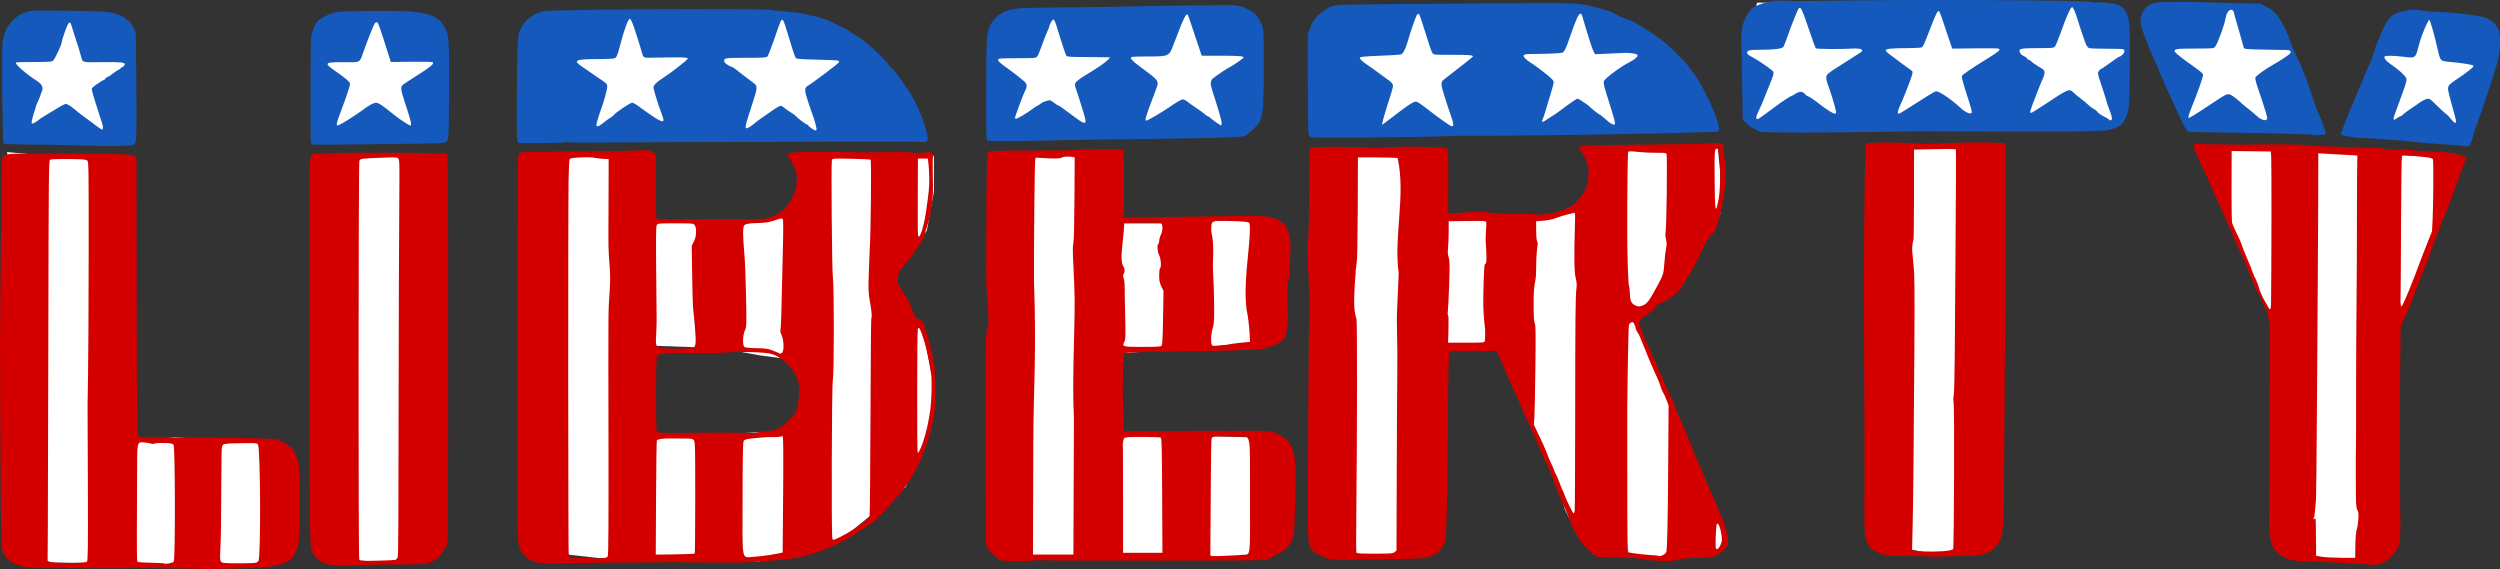
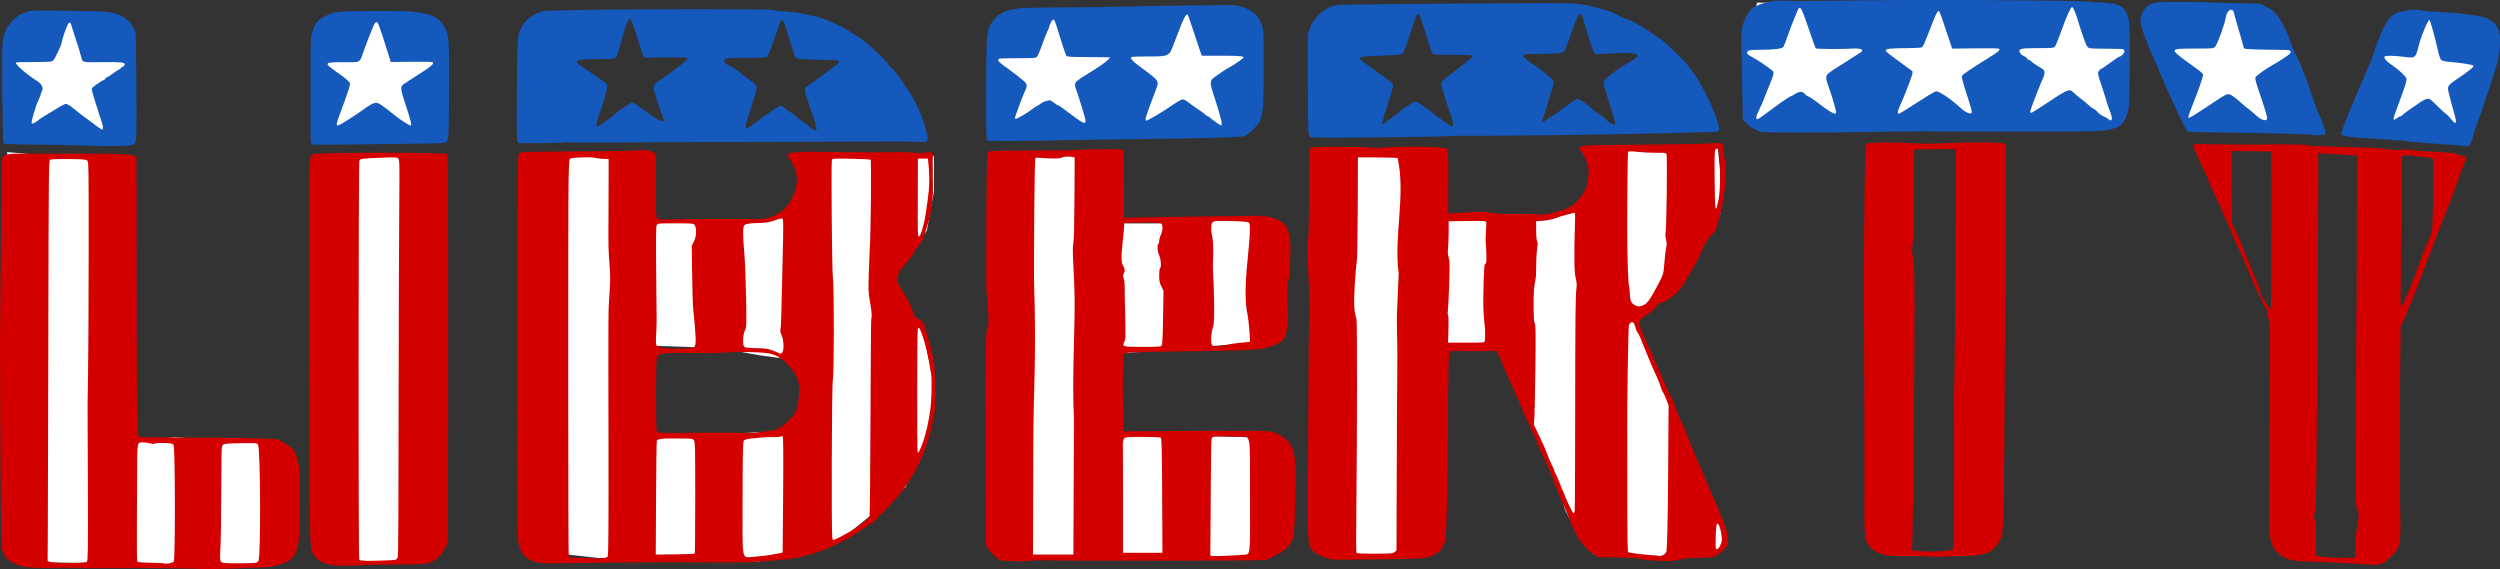
<svg xmlns="http://www.w3.org/2000/svg" version="1.1" id="svg52891" viewBox="0 0 2974.358 677.142" height="191.105mm" width="839.43mm">
  <rect x="0" y="0" width="2974.358" height="677.142" fill="#333333" stroke="none" />
  <defs id="defs52893" />
  <g transform="translate(1662.456,114.786)" id="layer1">
    <g id="g53547">
      <g id="g53566">
        <path id="path53488" d="m -1653.974,66.152 139.955,12.723 -16.964,335.044 76.339,-8.482 131.473,8.482 -4.241,131.473 -25.446,12.723 -288.392,-4.241 0,-279.91 z" style="fill:#ffffff;fill-rule:evenodd;stroke:none;stroke-width:1px;stroke-linecap:butt;stroke-linejoin:miter;stroke-opacity:1;fill-opacity:1" />
        <path id="path53490" d="m -1280.761,70.393 127.232,0 -8.482,479.24 -46.652,4.241 -63.616,-4.241 12.723,-436.829 z" style="fill:#ffffff;fill-rule:evenodd;stroke:none;stroke-width:1px;stroke-linecap:butt;stroke-linejoin:miter;stroke-opacity:1;fill-opacity:1" />
        <path id="path53492" transform="translate(-1662.456,-114.786)" d="m 631.918,180.938 21.205,470.758 25.447,8.482 76.338,8.482 144.197,0 67.855,-12.723 42.412,-21.205 67.856,-55.135 29.688,-67.857 4.242,-55.133 -15.355,-71.981 -46.769,-34.87 53.642,-75.515 8.482,-46.652 0,-42.41 -144.197,-4.242 -8.482,50.893 -10.996,22.934 -71.855,13.745 -97.971,-6.872 -10.026,-8.599 -8.48,-67.857 z m 140.734,230.258 84.041,3.002 46.652,8.48 55.133,7.352 0,81.711 -182.365,8.482 z" style="fill:#ffffff;fill-opacity:1;fill-rule:evenodd;stroke:none;stroke-width:1px;stroke-linecap:butt;stroke-linejoin:miter;stroke-opacity:1" />
        <path id="path53496" d="m -483.441,74.634 142.586,-5.38 -6.872,81.719 67.857,0 118.75,-5.498 16.964,86.078 -12.723,63.616 -42.411,0 -156.919,12.723 8.482,93.303 173.883,4.241 16.964,33.928 0,110.268 -55.134,0 -256.191,-1.257 10.209,-270.171 z" style="fill:#ffffff;fill-opacity:1;fill-rule:evenodd;stroke:none;stroke-width:1px;stroke-linecap:butt;stroke-linejoin:miter;stroke-opacity:1" />
        <path id="path53499" d="m -87.293,67.54 130.576,2.749 c 0,0 -10.996,75.597 -5.498,75.597 5.498,0 78.346,-2.749 78.346,-2.749 l 56.354,2.749 68.724,-17.868 8.247,-65.975 104.461,2.749 27.49,-2.749 2.749,28.864 0,49.482 -45.358,78.346 -60.477,42.609 15.119,32.988 97.589,233.663 -5.498,10.996 -17.868,8.247 -65.975,4.123 -49.481,-10.996 -19.243,4.123 c 0,0 -32.988,-45.358 -34.362,-56.354 -1.374,-10.996 -72.848,-181.432 -72.848,-181.432 0,0 -2.749,-8.247 -9.621,-6.872 -6.872,1.374 -63.226,-1.374 -63.226,-1.374 L 37.785,537.615 2.048,545.862 -57.054,548.611 -90.042,353.434 Z" style="fill:#ffffff;fill-rule:evenodd;stroke:none;stroke-width:1px;stroke-linecap:butt;stroke-linejoin:miter;stroke-opacity:1;fill-opacity:1" />
-         <path id="path53501" d="m 583.457,56.544 122.329,9.621 -17.868,478.322 -56.354,-1.374 -54.98,-10.996 z" style="fill:#ffffff;fill-rule:evenodd;stroke:none;stroke-width:1px;stroke-linecap:butt;stroke-linejoin:miter;stroke-opacity:1;fill-opacity:1" />
-         <path id="path53503" d="m 954.568,71.664 87.967,196.552 20.617,277.646 49.482,5.498 63.226,-1.374 9.621,-277.646 32.988,-70.099 32.988,-85.218 c 0,0 -5.498,-45.358 -13.745,-45.358 -8.247,0 -92.091,-4.123 -92.091,-4.123 l -86.593,-9.621 -105.836,2.749 z" style="fill:#ffffff;fill-rule:evenodd;stroke:none;stroke-width:1px;stroke-linecap:butt;stroke-linejoin:miter;stroke-opacity:1;fill-opacity:1" />
        <path id="path53510" d="M 1300.764,-51.943 1265.408,49.703 c 0,0 -132.583,-4.419 -125.953,-13.258 6.629,-8.839 46.404,-130.373 46.404,-130.373 l 39.775,-4.419 77.34,19.887 z" style="fill:#ffffff;fill-rule:evenodd;stroke:none;stroke-width:1px;stroke-linecap:butt;stroke-linejoin:miter;stroke-opacity:1;fill-opacity:1" />
        <path id="path53512" d="m 905.226,-104.976 c 11.049,4.419 114.905,-2.21 114.905,-2.21 l 48.614,59.662 17.678,83.969 -110.485,4.419 -35.355,-4.419 -39.775,-90.598 z" style="fill:#ffffff;fill-rule:evenodd;stroke:none;stroke-width:1px;stroke-linecap:butt;stroke-linejoin:miter;stroke-opacity:1;fill-opacity:1" />
        <path id="path53514" d="m 427.929,-111.605 351.344,0 75.13,4.419 13.258,44.194 -11.049,57.452 -2.21,35.355 -234.229,4.419 -194.454,-2.21 -13.258,-19.887 4.419,-77.34 z" style="fill:#ffffff;fill-rule:evenodd;stroke:none;stroke-width:1px;stroke-linecap:butt;stroke-linejoin:miter;stroke-opacity:1;fill-opacity:1" />
-         <path id="path53516" d="m -75.885,-102.767 114.905,0 183.406,-2.21 108.276,75.13 L 315.233,32.026 173.812,43.074 -40.53,40.864 -75.885,-65.202 Z" style="fill:#ffffff;fill-rule:evenodd;stroke:none;stroke-width:1px;stroke-linecap:butt;stroke-linejoin:miter;stroke-opacity:1;fill-opacity:1" />
        <path id="path53518" d="m -464.794,-98.347 156.889,2.21 101.647,-6.629 35.355,59.662 -11.049,81.759 -88.388,4.419 -203.293,-2.21 -6.629,-66.291 8.839,-48.614 z" style="fill:#ffffff;fill-rule:evenodd;stroke:none;stroke-width:1px;stroke-linecap:butt;stroke-linejoin:miter;stroke-opacity:1;fill-opacity:1" />
-         <path id="path53520" d="m -1003.963,-89.508 165.728,-11.049 132.583,11.049 86.179,75.13 -26.517,64.082 -172.357,-2.21 -183.406,-4.419 4.419,-66.291 z" style="fill:#ffffff;fill-rule:evenodd;stroke:none;stroke-width:1px;stroke-linecap:butt;stroke-linejoin:miter;stroke-opacity:1;fill-opacity:1" />
        <path id="path53522" d="m -1247.031,-91.718 -44.194,41.984 15.468,95.017 90.598,-2.21 37.565,-6.629 6.629,-101.647 -50.823,-33.146 z" style="fill:#ffffff;fill-rule:evenodd;stroke:none;stroke-width:1px;stroke-linecap:butt;stroke-linejoin:miter;stroke-opacity:1;fill-opacity:1" />
        <path id="path53524" d="m -1609.423,-91.718 -41.984,39.775 8.839,95.017 125.953,2.21 8.839,-108.276 -28.726,-24.307 z" style="fill:#ffffff;fill-rule:evenodd;stroke:none;stroke-width:1px;stroke-linecap:butt;stroke-linejoin:miter;stroke-opacity:1;fill-opacity:1" />
        <path id="path53461" d="m -1541.286,58.872 c -0.196,-0.133 -64.216,-1.601 -67.168,-1.54 -7.997,0.164 -27.483,-0.161 -47.683,-0.795 -0.925,-0.029 -1.936,-0.852 -2.246,-1.829 -1.252,-3.943 -2.178,-112.408 -1.018,-119.273 1.851,-10.96 3.75,-15.696 8.811,-21.967 6.344,-7.862 11.207,-11.344 19.526,-13.979 6.142,-1.946 8.094,-2.001 50.5,-1.433 46.735,0.627 51.185,1.04 61.733,5.735 5.737,2.553 13.878,9.706 13.878,12.193 0,0.826 0.42,1.501 0.933,1.501 0.938,0 1.348,0.969 2.749,6.5 0.418,1.65 0.896,31.016 1.061,65.257 0.264,54.632 0.112,62.624 -1.247,65.25 -0.851,1.646 -1.874,3.03 -2.272,3.076 -0.398,0.046 -1.849,0.331 -3.224,0.633 -2.028,0.446 -33.748,1.067 -34.333,0.672 z m 1.333,-21.868 c 0,-1.364 -0.61,-4.176 -1.355,-6.25 -0.745,-2.074 -2.102,-6.245 -3.015,-9.27 -0.913,-3.025 -3.398,-10.838 -5.522,-17.362 -2.124,-6.524 -3.668,-12.604 -3.431,-13.51 0.407,-1.558 10.551,-8.798 14.494,-10.345 1.006,-0.395 1.829,-1.152 1.829,-1.683 0,-0.531 0.986,-1.278 2.192,-1.66 1.205,-0.383 4.359,-2.409 7.008,-4.502 2.649,-2.094 5.713,-4.091 6.808,-4.439 1.096,-0.348 1.992,-1.052 1.992,-1.565 0,-0.513 0.482,-0.933 1.071,-0.933 1.308,0 3.929,-2.514 3.929,-3.768 0,-2.321 -5.665,-2.868 -26.636,-2.568 -24.428,0.349 -23.549,0.565 -25.262,-6.203 -1.466,-5.793 -4.631,-16.095 -7.055,-22.961 -1.165,-3.3 -2.8,-8.475 -3.634,-11.5 -1.845,-6.694 -2.607,-7.567 -4.606,-5.274 -1.544,1.771 -7.806,19.546 -7.806,22.157 0,2.547 -8.114,19.909 -10.175,21.773 -1.844,1.667 -4.031,1.844 -22.847,1.844 -11.445,0 -21.099,0.29 -21.455,0.645 -1.656,1.652 12.012,13.612 25.276,22.117 5.504,3.529 7.62,8.027 5.607,11.919 -0.774,1.496 -1.407,3.211 -1.407,3.811 0,0.6 -1.35,3.979 -3,7.508 -1.65,3.529 -3,6.897 -3,7.483 0,0.587 -0.855,3.5 -1.901,6.475 -1.045,2.974 -2.218,7.284 -2.605,9.576 -0.682,4.038 -0.631,4.145 1.651,3.432 1.295,-0.405 3.76,-1.912 5.477,-3.351 3.08,-2.58 4.727,-3.621 23.285,-14.714 9.333,-5.579 9.432,-5.611 12.639,-4.081 1.778,0.848 5.457,3.485 8.176,5.861 2.719,2.376 8.437,6.794 12.707,9.819 4.27,3.025 8.283,5.98 8.918,6.566 2.388,2.204 9.988,7.434 10.805,7.434 0.468,0 0.85,-1.116 0.85,-2.48 z m 2804.5,21.436 c -3.85,-0.432 -15.1,-1.291 -25,-1.909 -9.9,-0.618 -21.825,-1.559 -26.5,-2.091 -15.832,-1.801 -21.036,-2.261 -39.5,-3.495 -4.95,-0.331 -11.7,-0.811 -15,-1.067 -3.3,-0.256 -8.25,-0.489 -11,-0.516 -7.954,-0.079 -23.747,-2.66 -24.587,-4.02 -0.422,-0.682 -0.185,-2.392 0.526,-3.8 0.711,-1.408 1.857,-4.359 2.545,-6.559 1.108,-3.54 4.556,-12.07 8.489,-21 0.727,-1.65 2.559,-6.15 4.072,-10 1.513,-3.85 4.082,-9.925 5.709,-13.5 1.627,-3.575 4.222,-9.677 5.766,-13.56 1.544,-3.883 4.385,-10.474 6.313,-14.648 1.928,-4.173 4.49,-11.121 5.694,-15.44 1.204,-4.319 2.532,-8.302 2.951,-8.852 0.419,-0.55 2.665,-5.828 4.991,-11.728 7.957,-20.185 12.675,-24.87 28.199,-27.998 8.926,-1.799 11.131,-1.908 18.242,-0.908 9.56,1.345 16.064,1.888 31.589,2.634 6.325,0.304 14.425,0.974 18,1.488 3.575,0.515 10.486,1.427 15.359,2.026 17.108,2.106 25.492,7.539 29.22,18.935 2.187,6.687 1.498,22.536 -1.546,35.55 -2.401,10.265 -16.373,52.692 -25.703,78.05 -1.831,4.977 -3.33,9.685 -3.33,10.461 0,0.776 -1.01,4.016 -2.245,7.2 -1.747,4.504 -2.69,5.761 -4.25,5.66 -1.103,-0.071 -5.155,-0.483 -9.005,-0.915 z m -5.038,-27.894 c 0.319,-0.516 -0.364,-4.228 -1.518,-8.25 -3.087,-10.759 -7.084,-25.913 -7.662,-29.049 -0.971,-5.267 0.412,-7.331 8.457,-12.625 4.269,-2.809 8.662,-5.796 9.762,-6.637 1.1,-0.841 4.407,-3.369 7.349,-5.616 3.38,-2.583 4.999,-4.436 4.398,-5.037 -1.204,-1.204 -14.952,-3.416 -27.019,-4.347 -6.309,-0.487 -9.889,-1.24 -11.203,-2.357 -1.331,-1.132 -2.746,-5.369 -4.558,-13.642 -3.066,-13.999 -8.303,-32.591 -9.557,-33.931 -1.274,-1.362 -9.647,18.44 -12.445,29.431 -4.107,16.136 -3.978,16.031 -17.597,14.353 -12.933,-1.594 -22.536,-1.698 -23.429,-0.253 -1.099,1.778 2.774,6.104 9.362,10.456 7.87,5.199 16.031,12.925 16.772,15.877 0.346,1.38 -0.718,5.859 -2.657,11.184 -1.779,4.885 -4.258,11.808 -5.51,15.383 -1.251,3.575 -3.25,8.975 -4.441,12 -4.05,10.287 -3.621,12.234 1.762,8 1.399,-1.1 3.087,-2 3.753,-2 0.666,0 2.037,-0.913 3.046,-2.029 1.01,-1.116 5.004,-4.116 8.875,-6.666 3.872,-2.551 7.502,-5.019 8.069,-5.485 3.361,-2.767 9.163,-5.996 11.678,-6.499 2.614,-0.523 3.773,0.26 11.135,7.513 4.519,4.453 9.567,9.109 11.217,10.347 1.65,1.238 3.306,2.691 3.679,3.23 1.781,2.567 6.397,7.549 7.012,7.568 0.38,0.012 0.952,-0.4 1.271,-0.916 z m -2551.306,25.625 c -0.877,-1.057 -1.219,-4.998 -1.116,-12.856 0.082,-6.233 0.086,-33.233 0.01,-60 -0.077,-26.768 0.177,-51.053 0.564,-53.968 0.914,-6.889 4.381,-15.32 7.781,-18.923 3.423,-3.627 13.232,-8.637 20.499,-10.47 5.496,-1.386 34.932,-1.992 77.186,-1.587 28.145,0.269 44.436,5.223 51.05,15.523 7.911,12.321 7.832,11.507 7.586,77.593 -0.232,62.206 -0.216,62.032 -5.589,63.623 -1.444,0.427 -18.375,0.916 -37.624,1.086 -19.25,0.17 -53.918,0.577 -77.04,0.905 -36.926,0.524 -42.194,0.412 -43.304,-0.927 z m 43.061,-28.148 c 5.656,-3.553 12.984,-8.45 16.284,-10.881 9.676,-7.128 14.262,-9.658 17.506,-9.658 2.884,0 7.872,3.367 22.003,14.856 5.76,4.683 17.263,12.144 18.722,12.144 2.017,0 0.9,-4.824 -5.841,-25.228 -6.294,-19.05 -6.423,-20.884 -1.7,-24.22 1.27,-0.897 5.235,-3.49 8.81,-5.763 23.631,-15.021 26.874,-17.566 25.408,-19.938 -0.369,-0.596 -10.075,-0.85 -25.253,-0.66 l -24.654,0.309 -3.33,-10.5 c -9.799,-30.895 -11.701,-36.266 -13.02,-36.773 -0.792,-0.304 -2.041,0.27 -2.775,1.275 -1.364,1.866 -8.799,20.612 -13.881,34.998 -4.271,12.09 -2.829,11.388 -23.106,11.251 -23.646,-0.159 -24.204,0.644 -8.168,11.749 11.288,7.816 15.787,11.913 15.766,14.356 -0.017,1.95 -5.2,17.272 -11.043,32.644 -5.098,13.412 -5.77,16.5 -3.59,16.5 0.869,0 6.207,-2.907 11.864,-6.461 z m 201.797,23.509 c -0.711,-2.642 -0.89,-22.917 -0.549,-62.25 0.554,-63.969 0.497,-63.341 6.755,-73.763 3.758,-6.259 10.136,-11.439 18.489,-15.014 5.29,-2.265 7.31,-2.509 23.293,-2.818 9.625,-0.186 28.075,-0.556 41,-0.822 42.861,-0.882 205.423,-0.964 210,-0.105 2.475,0.464 7.2,1.011 10.5,1.216 3.3,0.204 7.125,0.573 8.5,0.819 1.375,0.246 6.751,0.782 11.947,1.19 5.196,0.408 11.904,1.588 14.907,2.621 3.002,1.033 6.664,1.878 8.137,1.878 6.392,0 31.11,10.752 43.509,18.926 3.3,2.176 8.108,5.22 10.684,6.765 8.667,5.198 32.957,28.027 34.29,32.227 0.308,0.969 1.677,2.36 3.043,3.091 1.366,0.731 2.483,1.667 2.483,2.08 0,0.413 2.416,3.6 5.37,7.081 2.954,3.481 6.136,7.833 7.072,9.669 0.936,1.837 2.907,4.681 4.38,6.32 3.143,3.498 9.005,14.489 15.649,29.34 2.773,6.198 7.225,20.393 8.405,26.799 1.181,6.411 -0.315,8.019 -6.75,7.259 -2.545,-0.301 -17.677,-0.508 -33.627,-0.461 -15.95,0.048 -92.9,0.252 -171,0.454 -78.1,0.202 -157.868,0.562 -177.262,0.801 -19.394,0.238 -36.834,0.078 -38.755,-0.355 -1.921,-0.433 -3.729,-0.407 -4.016,0.058 -0.288,0.465 -12.87,0.861 -27.961,0.879 l -27.438,0.033 -1.055,-3.918 z m 355.987,-12.645 c 0,-1.857 -2.718,-11.981 -4.002,-14.904 -0.483,-1.1 -2.99,-8.37 -5.57,-16.157 -5.034,-15.188 -5.168,-17.841 -1.028,-20.343 5.927,-3.583 36.535,-26.632 37.073,-27.917 0.326,-0.779 0.24,-1.742 -0.19,-2.139 -0.43,-0.397 -11.745,-0.95 -25.143,-1.229 -18.633,-0.388 -24.673,-0.826 -25.688,-1.861 -1.226,-1.25 -3.323,-7.489 -10.035,-29.854 -3.838,-12.789 -4.823,-15.302 -6.172,-15.752 -1.444,-0.481 -1.52,-0.298 -9.835,23.707 -3.516,10.15 -7.088,19.15 -7.938,20 -1.307,1.307 -5.237,1.545 -25.545,1.545 -24.766,0 -25.857,0.171 -25.913,4.07 -0.023,1.593 4.2,4.961 7.788,6.212 1.734,0.605 3.726,1.579 4.425,2.166 2.557,2.144 18.776,14.624 22.163,17.053 5.868,4.209 5.821,4.946 -1.809,28.336 -6.542,20.054 -7.329,22.918 -6.828,24.833 0.431,1.649 0.678,1.662 3.604,0.189 1.728,-0.87 4.491,-2.808 6.141,-4.307 1.65,-1.499 5.925,-4.736 9.5,-7.192 3.575,-2.457 8.783,-6.077 11.573,-8.045 2.79,-1.968 6.473,-4.302 8.184,-5.187 3.061,-1.583 3.179,-1.553 7.427,1.854 2.374,1.904 5.891,4.328 7.816,5.385 1.925,1.057 4.4,2.93 5.5,4.162 2.616,2.93 12.12,9.973 13.457,9.973 0.574,0 1.043,0.389 1.043,0.865 0,1.087 7.068,5.994 8.75,6.075 0.688,0.033 1.25,-0.658 1.25,-1.536 z m -254.139,-7.222 c 2.551,-2.1 6.295,-4.817 8.318,-6.038 2.024,-1.221 3.824,-2.541 4,-2.932 1.138,-2.526 19.815,-15.212 22.397,-15.212 1.234,0 4.422,1.69 7.084,3.755 2.662,2.065 6.865,5.103 9.34,6.75 2.475,1.647 4.95,3.332 5.5,3.744 4.901,3.673 12.057,7.751 13.601,7.751 2.492,0 2.399,-1.435 -0.611,-9.43 -4.411,-11.718 -9.49,-28.179 -9.49,-30.754 0,-2.993 3.75,-6.555 13.495,-12.819 6.825,-4.387 25.9,-19.21 26.99,-20.973 1.189,-1.924 -2.462,-2.243 -22.327,-1.948 -11.362,0.168 -22.595,0.32 -24.962,0.338 -4.788,0.035 -5.628,-0.765 -7.256,-6.912 -2.078,-7.844 -9.243,-30.081 -11.198,-34.75 -1.094,-2.612 -2.374,-4.75 -2.845,-4.75 -2.069,0 -7.23,14.119 -11.88,32.5 -2.613,10.328 -3.882,13.357 -6.088,14.538 -0.988,0.529 -9.414,0.962 -18.723,0.962 -28.076,0 -31.377,1.339 -20.955,8.501 2.888,1.984 8.175,5.615 11.75,8.068 3.575,2.454 6.95,4.792 7.5,5.196 0.55,0.404 3.351,2.31 6.224,4.235 4.553,3.05 5.228,3.932 5.25,6.864 0.022,2.842 -4.342,18.938 -6.95,25.636 -2.218,5.695 -6.046,18.222 -6.036,19.75 0.019,2.795 2.876,2.045 7.873,-2.068 z m 457.217,20.942 c -1.205,-0.809 -1.402,-10.021 -1.294,-60.392 0.137,-63.648 0.46,-68.404 5.285,-77.871 2.061,-4.043 9.246,-11.861 10.902,-11.861 0.398,0 1.706,-0.853 2.908,-1.895 1.201,-1.042 6.333,-2.853 11.403,-4.025 8.684,-2.007 12.498,-2.156 65.719,-2.572 31.075,-0.242 63.475,-0.692 72,-1 14.574,-0.526 52.153,-1.1 106,-1.619 22.242,-0.214 23.875,-0.102 30.5,2.096 12.829,4.257 18.651,9.712 23.503,22.023 1.979,5.022 2.062,7.072 2.017,50.093 -0.061,58.394 -0.616,61.679 -12.428,73.491 -3.547,3.547 -8.022,7.107 -9.944,7.91 -4.281,1.789 -41.784,2.759 -158.149,4.093 -31.35,0.359 -58.8,0.769 -61,0.911 -14.282,0.919 -86.217,1.428 -87.422,0.618 z m 278.696,-22.374 c -0.407,-3.557 -4.759,-18.301 -11.373,-38.535 -2.067,-6.323 -1.792,-10.508 0.849,-12.926 3.151,-2.883 18.779,-13.328 21.519,-14.382 1.991,-0.766 11.997,-7.625 14.723,-10.093 2.385,-2.16 -3.337,-2.785 -25.62,-2.799 l -23.629,-0.015 -1.014,-2.75 c -0.557,-1.512 -4.085,-12.108 -7.84,-23.545 -3.755,-11.437 -7.133,-21.29 -7.507,-21.896 -2.058,-3.329 -4.786,2.19 -16.84,34.072 -5.728,15.15 -5.47,15.026 -31.317,15.029 -9.776,8.8e-4 -18.213,0.273 -18.75,0.605 -2.489,1.538 -0.035,4.21 12.274,13.366 21.317,15.855 20.635,14.655 15.693,27.619 -10.657,27.955 -12.417,33.426 -11.156,34.687 0.952,0.952 17.908,-9.013 33.636,-19.769 4.358,-2.98 8.936,-5.418 10.173,-5.418 1.238,0 3.522,1.051 5.077,2.337 1.555,1.285 6.427,4.748 10.827,7.696 4.4,2.948 9.12,6.396 10.49,7.663 1.369,1.267 2.915,2.304 3.436,2.304 0.52,0 1.957,0.95 3.192,2.11 2.904,2.728 11.622,8.763 12.763,8.834 0.484,0.03 0.661,-1.857 0.394,-4.195 z m -161.774,-1.122 c 0,-1.305 -1.058,-5.692 -2.351,-9.75 -1.293,-4.058 -3.358,-10.753 -4.589,-14.878 -1.231,-4.125 -2.84,-9.075 -3.576,-11 -2.782,-7.273 -2.737,-8.825 0.345,-11.762 1.58,-1.506 5.893,-4.538 9.584,-6.738 13.361,-7.964 24.147,-15.294 27.024,-18.365 l 2.937,-3.135 -5.937,-0.169 c -3.265,-0.093 -14.856,-0.205 -25.757,-0.25 -16.529,-0.068 -19.956,-0.331 -20.64,-1.581 -0.9,-1.647 -6.761,-19.451 -10.041,-30.5 -2.937,-9.895 -4.07,-12.5 -5.435,-12.5 -1.134,0 -4.564,6.017 -4.564,8.007 0,0.516 -1.119,3.314 -2.486,6.216 -1.367,2.903 -4.29,10.415 -6.495,16.694 -2.205,6.279 -4.749,12.233 -5.653,13.232 -1.488,1.644 -3.606,1.815 -22.353,1.807 -11.39,-0.005 -21.453,0.276 -22.361,0.625 -3.828,1.469 -2.31,3.094 13.265,14.197 5.077,3.619 14.678,11.281 16.833,13.434 2.777,2.773 2.853,5.917 0.257,10.653 -1.902,3.47 -12.007,30.692 -12.007,32.345 0,0.435 0.629,0.791 1.398,0.791 1.601,0 13.396,-6.995 18.602,-11.031 1.925,-1.493 5.067,-3.559 6.982,-4.591 1.915,-1.033 4.068,-2.423 4.784,-3.09 1.256,-1.169 7.561,-3.271 9.847,-3.282 0.612,-0.003 2.811,1.344 4.888,2.994 2.076,1.65 4.147,3 4.602,3 1.041,0 5.924,3.42 18.92,13.25 10.84,8.2 13.978,9.407 13.978,5.378 z m 267.524,19.013 c -0.898,-0.657 -1.946,-2.757 -2.329,-4.668 -0.382,-1.91 -0.695,-29.123 -0.695,-60.473 l 0,-57 2.645,-7.236 c 3.146,-8.607 8.877,-15.853 16.749,-21.177 7.13,-4.822 10.608,-5.907 21.087,-6.582 7.643,-0.492 89.042,-1.239 223.019,-2.048 48.702,-0.294 60.313,0.274 73,3.573 2.475,0.644 6.3,1.612 8.5,2.152 7.99,1.962 15.044,4.088 17,5.124 1.1,0.583 3.35,1.729 5,2.547 1.65,0.818 3.225,1.757 3.5,2.085 0.275,0.329 4.1,1.843 8.5,3.366 4.4,1.522 10.356,4.326 13.235,6.231 2.879,1.904 5.487,3.463 5.795,3.463 0.534,0 14.869,9.481 16.97,11.223 0.55,0.456 3.111,2.192 5.691,3.859 5.137,3.317 28.711,26.262 31.509,30.669 0.96,1.512 4.143,5.753 7.074,9.423 5.237,6.56 18.15,30.512 21.741,40.326 1.006,2.75 2.157,5.45 2.558,6 1,1.373 5.927,17.731 5.927,19.679 0,2.924 -2.563,3.758 -11.565,3.762 -4.914,0.002 -9.61,0.004 -10.435,0.005 -0.825,6.7e-4 -7.125,0.242 -14,0.536 -6.875,0.294 -25.55,0.77 -41.5,1.057 -15.95,0.288 -39.8,0.729 -53,0.981 -54.55,1.04 -171.575,2.205 -178.5,1.777 -1.375,-0.085 -7.225,0.068 -13,0.341 -16.107,0.76 -46.201,1.251 -107.172,1.746 -42.184,0.343 -56.067,0.163 -57.305,-0.742 z m 169.856,-13.446 c 0.544,-0.88 -0.505,-5.706 -2.434,-11.195 -3.105,-8.837 -3.925,-11.312 -7.898,-23.817 -4.611,-14.513 -4.644,-16.805 -0.298,-20.141 17.657,-13.551 33.808,-26.36 34.042,-26.999 0.636,-1.733 -4.035,-2.123 -24.959,-2.084 -21.534,0.04 -21.805,0.014 -23.186,-2.209 -1.286,-2.071 -2.997,-7.157 -11.856,-35.25 -3.613,-11.457 -4.234,-12.5 -6.229,-10.457 -1.382,1.416 -7.109,17.738 -11.563,32.957 -2.399,8.196 -5.179,13.471 -7.587,14.395 -0.851,0.326 -6.579,0.818 -12.73,1.093 -6.151,0.275 -16.571,0.738 -23.157,1.029 -6.585,0.291 -12.434,0.99 -12.997,1.553 -1.142,1.142 3.28,5.468 9.892,9.676 2.157,1.373 4.407,2.9 5,3.395 0.593,0.495 4.453,3.337 8.578,6.316 4.125,2.979 9.204,6.668 11.286,8.199 2.082,1.53 4.026,3.74 4.32,4.911 0.557,2.218 0.331,3.059 -6.96,25.934 -2.454,7.7 -4.792,15.756 -5.194,17.902 l -0.731,3.902 4.009,-2.902 c 2.205,-1.596 6.612,-4.927 9.795,-7.402 C 9.674,12.514 17.759,6.984 20.79,6.231 c 1.458,-0.362 3.384,0.273 5.5,1.814 1.791,1.304 4.381,3.158 5.756,4.119 1.375,0.961 4.3,3.187 6.5,4.946 9.083,7.264 24.845,18.373 26.069,18.373 0.722,0 1.537,-0.362 1.811,-0.805 z m 192.62,-3.03 c 0,-1.009 -1.594,-6.972 -3.543,-13.25 -1.948,-6.278 -5.127,-16.504 -7.064,-22.724 -2.698,-8.665 -3.313,-11.938 -2.63,-14 1.041,-3.144 20.264,-17.43 29.772,-22.125 3.319,-1.639 7.144,-4.161 8.5,-5.604 2.413,-2.568 2.424,-2.654 0.524,-4.043 -1.695,-1.239 -10.463,-2.083 -17.059,-1.642 -1.1,0.073 -8.822,0.434 -17.161,0.801 l -15.161,0.667 -1.541,-2.981 c -1.92,-3.712 -4.311,-10.843 -9.647,-28.765 -2.292,-7.7 -4.352,-14.596 -4.576,-15.324 -0.224,-0.728 -1.162,-1.178 -2.083,-1 -1.916,0.371 -5.378,8.27 -11.823,26.979 -5.364,15.573 -6.929,18.669 -9.777,19.347 -2.978,0.709 -16.341,1.296 -32.013,1.407 -10.926,0.077 -12.874,0.331 -13.417,1.748 -0.761,1.984 3.697,6.08 12.199,11.207 1.65,0.995 7.612,5.486 13.25,9.98 8.087,6.446 10.25,8.698 10.25,10.67 0,1.375 -2.291,9.809 -5.092,18.742 -2.8,8.934 -5.442,17.593 -5.87,19.243 -0.428,1.65 -1.36,4.239 -2.071,5.754 -1.701,3.626 -0.663,4.465 2.634,2.131 1.465,-1.037 3.398,-2.335 4.295,-2.885 7.989,-4.896 10.362,-6.493 15.604,-10.5 8.865,-6.777 17.96,-13 19,-13 0.839,0 12.352,7.649 13.5,8.97 1.642,1.888 11.866,10.033 12.608,10.043 0.491,0.007 2.733,1.694 4.982,3.75 8.895,8.128 13.41,10.284 13.41,6.403 z m 830.666,14.158 c -0.953,-0.902 -42.799,-2.051 -103.166,-2.833 -24.2,-0.314 -44.8,-0.812 -45.779,-1.106 -1.069,-0.322 -4.111,-5.39 -7.627,-12.71 -8.214,-17.098 -20.255,-43.698 -24.07,-53.173 -1.771,-4.4 -5.63,-13.4 -8.575,-20 -10.047,-22.517 -16.449,-40.153 -16.449,-45.319 0,-5.193 2.899,-12.699 6.225,-16.113 6.313,-6.483 9.768,-7.063 41.775,-7.011 10.175,0.016 22.1,0.175 26.5,0.353 4.4,0.178 21.5,0.648 38,1.043 l 30,0.72 6.5,3.145 c 9.94,4.809 15.591,11.115 22.299,24.881 3.135,6.435 5.701,12.112 5.701,12.617 0,1.95 4.171,12.013 11.267,27.184 5.975,12.775 12.123,28.759 14.806,38.5 1.212,4.4 3.905,12.05 5.983,17 9.657,22.998 12.283,30.56 11.042,31.795 -0.953,0.947 -13.568,1.846 -14.432,1.028 z m -55.009,-18.871 c 0.761,-1.983 -0.706,-6.94 -11.181,-37.796 -1.993,-5.87 -3.064,-10.595 -2.654,-11.704 0.753,-2.035 12.472,-10.482 21.178,-15.265 7.418,-4.076 18.509,-11.391 20.007,-13.195 0.669,-0.806 0.966,-2.12 0.659,-2.919 -0.442,-1.151 -2.906,-1.455 -11.862,-1.464 -6.217,-0.006 -18.504,-0.228 -27.304,-0.494 -15.674,-0.473 -16.014,-0.531 -16.683,-2.799 -0.376,-1.274 -1.864,-6.591 -3.307,-11.816 -1.443,-5.225 -3.713,-13.1 -5.045,-17.5 -1.332,-4.4 -2.71,-9.449 -3.062,-11.22 -1.511,-7.592 -8.715,-3.469 -9.966,5.704 -0.987,7.234 -9.434,30.557 -12.389,34.206 -1.81,2.235 -2.198,2.273 -23.947,2.33 -18.422,0.049 -22.361,0.313 -23.632,1.583 -1.366,1.366 -1.135,1.882 2.223,4.961 2.061,1.89 6.912,5.686 10.779,8.436 16.076,11.432 19.46,14.083 20.028,15.688 0.598,1.69 -4.993,18.104 -12.436,36.508 -4.248,10.506 -5.691,15.304 -4.599,15.304 1.299,0 10.112,-5.419 24.291,-14.934 19.731,-13.241 21.781,-14.277 25.287,-12.77 2.583,1.11 9.26,6.337 14.349,11.234 1.16,1.116 3.051,2.691 4.202,3.5 2.616,1.838 11.207,8.917 13.49,11.115 4.32,4.161 10.562,5.944 11.575,3.306 z m -602.189,15.171 c -2.218,-0.617 -5.646,-2.135 -7.618,-3.372 -1.972,-1.238 -3.91,-2.25 -4.307,-2.25 -0.397,0 -2.732,-2.069 -5.19,-4.599 l -4.469,-4.598 -0.407,-28.651 c -0.224,-15.758 -0.664,-38.776 -0.979,-51.151 -0.654,-25.728 -0.078,-30.58 4.889,-41.188 5.163,-11.027 10.053,-14.495 26.264,-18.627 7.75,-1.976 8.643,-2.008 32.35,-1.167 3.025,0.107 28.45,-0.158 56.5,-0.59 97.335,-1.498 290.777,-0.413 296.234,1.662 1.327,0.504 4.316,0.731 6.642,0.503 5.874,-0.575 20.349,1.131 24.936,2.939 6.781,2.673 10.329,7.527 12.769,17.469 1.029,4.19 1.32,14.786 1.224,44.5 -0.17,52.845 -0.581,61.675 -3.189,68.5 -4.834,12.651 -7.823,15.033 -23.17,18.462 -5.739,1.282 -25.474,1.816 -65.947,1.784 -25.575,-0.021 -56.175,-0.028 -68,-0.016 -11.825,0.012 -32.525,-0.064 -46,-0.168 -31.084,-0.24 -62.208,-0.076 -91.5,0.482 -59.016,1.124 -137.117,1.168 -141.032,0.078 z m 417.237,-14.419 c 1.204,-0.765 0.03,-5.651 -3.293,-13.704 -0.681,-1.65 -1.986,-5.7 -2.901,-9 -0.915,-3.3 -3.679,-12.004 -6.142,-19.341 -4.223,-12.579 -4.389,-13.479 -2.901,-15.75 0.868,-1.325 1.961,-2.409 2.428,-2.409 0.467,0 5.464,-3.375 11.104,-7.5 5.64,-4.125 10.731,-7.5 11.313,-7.5 1.757,0 5.687,-4.226 5.687,-6.115 0,-0.972 -0.543,-2.102 -1.207,-2.513 -0.664,-0.41 -9.774,-0.705 -20.245,-0.655 -10.471,0.05 -19.823,-0.329 -20.783,-0.843 -0.96,-0.514 -2.365,-2.158 -3.122,-3.654 -1.315,-2.598 -7.831,-21.717 -10.641,-31.22 -2.294,-7.759 -5.236,-14.087 -6.392,-13.748 -1.869,0.549 -6.288,10.429 -12.603,28.178 -3.313,9.311 -6.765,17.749 -7.671,18.75 -1.481,1.636 -3.532,1.82 -20.301,1.82 -21.099,0 -23.45,0.602 -21.244,5.442 0.667,1.464 2.732,3.296 4.589,4.072 1.857,0.776 3.642,2.103 3.966,2.948 0.325,0.846 1.209,1.537 1.966,1.537 0.757,0 2.231,0.944 3.276,2.098 1.044,1.154 4.939,3.874 8.655,6.044 5.968,3.485 6.756,4.296 6.756,6.951 0,1.653 -0.706,4.37 -1.568,6.038 -0.862,1.668 -3.61,8.283 -6.106,14.7 -10.248,26.353 -10.493,27.168 -8.142,27.168 0.651,0 8.864,-5.121 18.25,-11.381 24.361,-16.245 27.09,-17.447 31.031,-13.667 3.931,3.772 6.101,5.58 11.046,9.206 2.744,2.013 6.114,4.869 7.489,6.347 1.375,1.479 4.119,3.518 6.097,4.533 1.978,1.015 4.285,2.884 5.126,4.153 0.841,1.269 4.277,3.658 7.636,5.308 3.359,1.65 6.115,3.337 6.124,3.75 0.021,0.955 1.176,0.936 2.721,-0.046 z m -413.507,-5.702 c 2.366,-1.649 7.981,-5.776 12.477,-9.171 8.768,-6.62 18.892,-13.33 20.112,-13.33 0.412,0 2.404,-1.125 4.428,-2.5 2.023,-1.375 4.972,-2.5 6.552,-2.5 1.818,0 3.671,0.918 5.046,2.5 1.196,1.375 2.631,2.5 3.191,2.5 1.105,0 9.117,5.431 15.496,10.505 6.598,5.247 15.09,10.495 16.984,10.495 1.478,0 1.68,-0.599 1.201,-3.549 -0.658,-4.053 -5.946,-21.501 -8.775,-28.951 -2.943,-7.75 -3.357,-11.171 -1.664,-13.754 1.237,-1.888 6.677,-5.648 20.621,-14.253 0.897,-0.554 5.007,-3.197 9.132,-5.873 4.125,-2.677 8.512,-5.496 9.75,-6.266 5.363,-3.336 0.955,-5.505 -9.75,-4.797 -11.953,0.791 -42.262,0.581 -43.142,-0.298 -0.512,-0.512 -4.498,-11.467 -8.859,-24.344 -9.086,-26.832 -10.007,-28.042 -13.873,-18.207 -1.252,3.186 -3.155,7.818 -4.229,10.293 -1.073,2.475 -3.853,9.9 -6.178,16.5 -2.324,6.6 -4.712,12.822 -5.306,13.826 -1.412,2.389 -10.696,3.598 -27.965,3.641 -13.284,0.033 -15.45,0.598 -15.45,4.024 0,0.932 2.238,2.689 5.401,4.241 4.872,2.39 16.584,10.146 23.902,15.831 3.505,2.723 3.369,3.45 -3.946,21.12 -3.033,7.325 -5.878,14.442 -6.322,15.817 -0.445,1.375 -2.434,5.862 -4.422,9.972 -3.566,7.374 -4.258,10.05 -2.94,11.368 0.37,0.37 1.472,0.108 2.447,-0.583 0.976,-0.691 3.71,-2.606 6.077,-4.255 z m 169.851,-6.931 c 24.027,-15.435 32.626,-20.702 34.608,-21.199 3.049,-0.765 17.62,8.918 28.38,18.86 7.038,6.504 13.189,9.228 14.299,6.334 0.303,-0.789 -1.033,-6.301 -2.968,-12.25 -6.819,-20.962 -9.172,-29.353 -8.714,-31.075 0.456,-1.716 9.616,-7.958 32.519,-22.16 12.207,-7.57 14.309,-9.683 10.541,-10.598 -1.218,-0.296 -14.007,-0.397 -28.42,-0.225 l -26.206,0.313 -3.934,-11.535 c -2.164,-6.344 -5.41,-16.035 -7.213,-21.535 -1.803,-5.5 -3.634,-10.408 -4.068,-10.908 -1.921,-2.208 -3.353,0.483 -11.398,21.408 -6.553,17.043 -7.988,20.203 -9.553,21.041 -0.985,0.527 -8.683,0.962 -17.107,0.967 -18.38,0.01 -25.816,0.756 -25.816,2.588 0,0.725 1.462,2.437 3.25,3.804 6.73,5.148 25.743,19.142 27.419,20.181 1.529,0.948 1.606,1.628 0.62,5.5 -1.195,4.69 -10.591,28.612 -14.947,38.054 -2.348,5.089 -2.519,7.864 -0.484,7.864 0.407,0 4.543,-2.443 9.191,-5.429 z" style="fill:#1559bd;fill-opacity:1" />
        <path id="path53463" transform="translate(-1662.456,-114.786)" d="m 2358.691,169.514 c -13.395,-0.068 -29.61,0.165 -42.092,0.734 -7.15,0.326 -14.012,0.595 -15.25,0.596 -3.652,0.004 -7.008,0.061 -11,0.191 -2.062,0.067 -9.15,-0.265 -15.75,-0.74 -6.6,-0.475 -21,-0.789 -31.998,-0.695 -17.753,0.151 -20.198,0.372 -21.789,1.963 -1.668,1.668 -1.841,6.041 -2.494,63.225 -0.766,67.055 -0.861,104.667 -0.447,176.434 0.259,44.925 0.52,167.812 0.365,172 -0.041,1.1 -0.094,13.025 -0.119,26.5 -0.052,27.49 0.857,33.53 6.033,40.064 1.654,2.088 5.083,4.957 7.621,6.375 8.555,4.781 14.021,5.548 38.719,5.424 12.48,-0.063 22.97,0.166 23.312,0.508 0.342,0.343 8.311,0.382 17.709,0.088 9.398,-0.294 23.161,-0.692 30.586,-0.883 20.444,-0.524 29.34,-4.636 36.361,-16.805 5.174,-8.967 5.467,-14.194 6.148,-110.271 1.007,-141.977 1.635,-239.742 1.562,-243.5 -0.036,-1.925 -0.068,-29.475 -0.078,-61.221 l -0.01,-57.719 -2.23,-1.193 c -1.192,-0.638 -11.765,-1.007 -25.16,-1.074 z m -314.621,0.439 c -1.23,0.015 -2.702,0.137 -4.467,0.324 -8.614,0.912 -28.87,1.311 -96.5,1.9 -28.875,0.251 -54.3,0.656 -56.5,0.898 -8.031,0.887 -9.154,2.471 -5.184,7.316 2.931,3.576 6.266,10.783 7.789,16.83 1.669,6.627 0.548,20.074 -2.225,26.689 -2.812,6.71 -11.807,18.093 -16.104,20.377 -9.616,5.112 -12.488,6.372 -14.592,6.4 -1.273,0.017 -4.423,0.9 -7,1.963 -4.475,1.845 -19.346,3.574 -20.533,2.387 -0.311,-0.311 -10.598,-0.513 -22.859,-0.447 -16.385,0.087 -24.919,-0.314 -32.201,-1.514 -7.181,-1.183 -12.685,-1.451 -20,-0.975 -5.551,0.361 -14.704,0.936 -20.342,1.279 l -10.25,0.625 -0.08,-4.395 c -0.044,-2.416 -0.017,-19.503 0.061,-37.971 0.115,-27.271 -0.115,-33.789 -1.223,-34.709 -1.536,-1.275 -15.145,-2.088 -40.258,-2.406 -15.797,-0.2 -41.109,0.833 -42.574,1.738 -0.352,0.217 -3.292,-0.045 -6.533,-0.584 -3.241,-0.539 -20.727,-0.976 -38.859,-0.969 -28.271,0.011 -33.186,0.231 -34.5,1.545 -1.333,1.333 -1.556,8.322 -1.701,53.732 -0.117,36.54 -0.515,53.253 -1.328,55.717 -0.887,2.672 -0.888,9.544 -0.01,28.518 2.578,55.711 2.717,60.814 1.758,64.387 -0.585,2.179 -1.119,46.215 -1.348,111.109 -0.208,59.125 -0.432,116.725 -0.498,128 -0.115,19.57 0.775,29.675 2.977,33.789 2.378,4.444 8.85,8.86 17.135,11.693 9.586,3.278 1.513,3.054 75.478,2.109 44.879,-0.573 47.088,-0.808 55.738,-5.896 5.801,-3.412 8.21,-6.224 10.875,-12.695 2.115,-5.134 2.317,-7.561 3.045,-36.5 0.429,-17.05 1.031,-66.487 1.336,-109.861 0.353,-50.13 0.922,-79.55 1.564,-80.75 1.048,-1.958 3.993,-2.422 12.941,-2.037 9.622,0.414 32.729,0.328 37.121,-0.139 2.542,-0.27 5.173,-0.148 5.85,0.27 0.676,0.418 2.263,3.18 3.525,6.139 1.262,2.958 4.861,11.454 7.998,18.879 3.138,7.425 8.076,18.45 10.973,24.5 2.897,6.05 5.605,12.125 6.018,13.5 0.413,1.375 1.866,4.975 3.232,8 7.895,17.482 12.742,28.023 14.713,32 1.227,2.475 2.543,5.751 2.926,7.279 0.562,2.244 5.766,13.705 13.723,30.221 0.53,1.1 2.03,4.925 3.332,8.5 4.434,12.173 7.303,19.493 9.604,24.5 2.89,6.291 9.44,22.057 12.553,30.211 6.746,17.673 16.794,31.428 28.254,38.678 l 4.322,2.734 23.924,0.461 c 15.239,0.294 24.926,0.893 26.68,1.648 1.514,0.653 7.254,1.462 12.754,1.797 l 0,0 c 19.741,1.203 26.715,0.991 34,-1.029 5.402,-1.499 10.284,-1.948 21.385,-1.971 7.911,-0.016 16.081,-0.539 18.154,-1.16 4.804,-1.439 12.72,-7.401 15.791,-11.895 2.123,-3.106 2.314,-4.219 1.803,-10.475 -0.587,-7.188 -4.968,-20.197 -12.627,-37.5 -9.232,-20.856 -14.155,-32.289 -18.461,-42.879 -2.545,-6.258 -5.376,-12.783 -6.293,-14.5 -0.917,-1.717 -1.71,-3.346 -1.76,-3.621 -0.322,-1.769 -2.11,-6.364 -4.604,-11.82 -1.588,-3.476 -2.889,-6.744 -2.889,-7.262 0,-0.518 -0.879,-2.848 -1.953,-5.18 -1.074,-2.332 -2.905,-6.713 -4.068,-9.738 -1.163,-3.025 -2.923,-6.887 -3.912,-8.582 -0.99,-1.695 -2.368,-4.845 -3.062,-7 -0.695,-2.155 -1.583,-4.368 -1.971,-4.918 -0.388,-0.55 -1.491,-3.575 -2.453,-6.723 -0.962,-3.147 -2.611,-6.819 -3.664,-8.158 -1.054,-1.339 -1.916,-2.786 -1.916,-3.215 0,-0.428 -1.973,-5.082 -4.385,-10.342 -2.412,-5.26 -6.073,-13.613 -8.135,-18.562 -2.062,-4.95 -4.08,-9.45 -4.484,-10 -0.405,-0.55 -1.304,-2.8 -2,-5 -0.696,-2.2 -2.532,-6.475 -4.082,-9.5 -6.19,-12.083 -12.932,-28.61 -12.881,-31.578 0.046,-2.639 2.563,-5.361 8.467,-9.152 6.27,-4.027 9.473,-6.881 12.365,-11.02 1.249,-1.788 2.965,-3.25 3.812,-3.25 2.815,0 13.027,-6.093 18.725,-11.172 3.09,-2.754 6.81,-7.104 8.268,-9.668 1.458,-2.564 5.581,-9.385 9.162,-15.16 5.893,-9.504 13.788,-25.075 15.586,-30.74 1.177,-3.708 8.655,-14.253 11.707,-16.51 1.582,-1.169 2.875,-2.708 2.875,-3.418 0,-0.71 1.101,-4.568 2.445,-8.572 5.741,-17.103 9.725,-42.594 9.496,-60.76 -0.08,-6.325 -0.513,-13.075 -0.963,-15 -0.449,-1.925 -1.048,-6.636 -1.332,-10.467 -0.549,-7.412 -1.349,-9.364 -6.68,-9.301 z m 566.529,1.268 -0.312,2.691 c -0.171,1.481 0.345,3.731 1.147,5 0.801,1.269 1.784,3.434 2.184,4.809 0.787,2.706 4.708,11.425 10.09,22.439 1.865,3.817 3.393,7.277 3.393,7.689 0,0.412 2.057,5.165 4.572,10.561 2.515,5.396 5.39,11.611 6.389,13.811 0.998,2.2 2.989,6.559 4.426,9.688 1.436,3.128 2.613,5.957 2.613,6.287 0,0.33 2.245,5.326 4.99,11.104 2.745,5.777 5.295,11.723 5.666,13.213 0.371,1.49 3.561,8.733 7.09,16.098 3.529,7.364 8.135,17.714 10.236,23 8.946,22.507 11.845,29.084 13.6,30.838 0.789,0.789 1.18,1.848 0.867,2.354 -0.312,0.506 -0.109,0.92 0.451,0.92 0.56,0 1.537,1.913 2.17,4.25 0.874,3.23 4.044,8.848 7.434,13.992 -0.124,0.686 -0.081,1.677 0.07,3.219 0.231,2.356 1.076,5.854 1.877,7.771 1.246,2.983 1.386,13.812 0.955,74.877 -0.277,39.265 -0.514,72.066 -0.527,72.891 -0.013,0.825 -0.083,19.725 -0.156,42 -0.073,22.275 -0.205,45.45 -0.293,51.5 -0.175,11.987 2.144,24.458 5.584,30.023 1.03,1.667 4.22,4.941 7.088,7.273 8.033,6.535 14.617,8.081 36.898,8.666 10.175,0.267 20.975,0.692 24,0.943 3.025,0.252 12.925,0.761 22,1.133 9.075,0.371 19.2,1.013 22.5,1.426 7.597,0.95 12.937,0.286 17.953,-2.23 4.717,-2.367 14.599,-12.002 16.928,-16.506 2.815,-5.444 3.898,-18.136 3.256,-38.127 -0.792,-24.655 -0.876,-110.007 -0.17,-174.434 l 0.568,-51.832 3.396,-7.168 c 1.868,-3.942 5.431,-12.343 7.916,-18.668 2.486,-6.325 7.441,-18.925 11.014,-28 3.573,-9.075 8.816,-22.8 11.65,-30.5 5.777,-15.695 12.19,-32.251 20.531,-53 3.095,-7.7 7.342,-18.95 9.438,-25 2.095,-6.05 4.924,-13.925 6.285,-17.5 1.361,-3.575 3.456,-9.2 4.656,-12.5 1.2,-3.3 2.6,-6.77 3.111,-7.709 0.771,-1.416 0.292,-1.885 -2.803,-2.744 -2.053,-0.57 -4.492,-1.038 -5.422,-1.041 -0.93,-0.003 -1.939,-0.405 -2.24,-0.893 -0.767,-1.241 -6.093,-2.12 -15.783,-2.605 -4.558,-0.228 -13.46,-0.674 -19.785,-0.99 -6.325,-0.316 -14.425,-1.044 -18,-1.617 -3.575,-0.573 -9.904,-0.747 -14.062,-0.385 -5.015,0.436 -11.244,0.117 -18.5,-0.949 -11.555,-1.698 -15.052,-1.317 -19.206,-1.451 l -69.4,-2.225 c -3.33,-0.107 0.666,-1.197 -12.572,-1.536 -9.219,-0.236 -26.435,-0.348 -38.26,-0.248 -11.825,0.1 -26,0.214 -31.5,0.254 -5.5,0.04 -20.35,-0.138 -33,-0.395 z m -567.684,4.619 c 0.721,-0.055 1.26,0.992 1.584,3.131 0.271,1.788 0.853,5.725 1.295,8.75 1.521,10.411 0.868,39.732 -1.103,49.5 -3.781,18.741 -4.367,15.647 -4.734,-25 -0.219,-24.201 0.015,-32.548 0.961,-34.25 0.767,-1.379 1.437,-2.088 1.998,-2.131 z m 281.914,1.348 c 1.288,0.003 2.022,0.021 2.062,0.053 0.443,0.353 0.309,46.545 -0.379,129.98 -0.34,41.25 -0.736,93.675 -0.879,116.5 -0.143,22.825 -0.677,43.752 -1.188,46.506 -0.51,2.754 -0.572,6.579 -0.137,8.5 1.133,5.005 0.556,173.559 -0.598,174.713 -0.25,0.25 -2.179,0.866 -4.285,1.367 -7.347,1.749 -31.59,1.95 -41.197,0.342 l -3.367,-0.562 0.609,-25.184 c 0.785,-32.407 1.512,-105.047 2.141,-213.682 0.433,-74.887 0.286,-88.514 -1.103,-101.5 -0.882,-8.25 -1.617,-15.9 -1.631,-17 -0.038,-3.009 1.14,-11.564 1.723,-12.508 0.281,-0.455 0.542,-24.655 0.576,-53.779 l 0.062,-52.953 24.68,-0.486 c 10.18,-0.201 19.045,-0.316 22.91,-0.307 z m -1004.361,0.309 c -13.969,-0.057 -33.27,0.277 -39.369,0.889 -3.575,0.358 -28.422,0.694 -55.215,0.744 -42.787,0.08 -48.904,0.282 -50.279,1.656 -1.385,1.385 -1.629,10.835 -2.121,82.061 -0.371,53.615 -0.211,82.365 0.478,86.098 0.57,3.082 1.347,12.967 1.727,21.967 0.589,13.944 0.457,16.819 -0.9,19.443 -1.317,2.548 -1.701,8.673 -2.219,35.473 -0.344,17.817 -0.554,32.845 -0.465,33.395 0.089,0.55 0.348,43.239 0.578,94.867 l 0.42,93.869 2.688,4.939 c 2.501,4.595 12.624,13.616 15.656,13.951 0.633,0.07 6.102,0.407 12.152,0.75 6.05,0.343 14.6,0.26 19,-0.186 4.4,-0.445 9.35,-0.8 11,-0.787 1.65,0.013 7.95,0.048 14,0.078 6.05,0.03 14.6,0.144 19,0.254 4.4,0.109 60.308,0.133 124.24,0.055 113.475,-0.139 116.306,-0.188 119,-2.09 1.518,-1.072 5.685,-3.418 9.26,-5.215 11.884,-5.973 16.01,-10.349 19.32,-20.486 1.287,-3.941 1.755,-11.034 2.207,-33.5 0.315,-15.675 0.726,-33.444 0.914,-39.488 0.619,-19.887 -2.746,-34.78 -9.383,-41.531 -4.59,-4.67 -11.439,-8.77 -17.559,-10.512 -5.377,-1.53 -19.456,-2.078 -38.5,-1.496 -1.375,0.042 -7.45,0.008 -13.5,-0.076 -6.05,-0.083 -13.7,-0.127 -17,-0.094 -3.3,0.033 -18.15,0.111 -33,0.172 -14.85,0.061 -38.025,0.204 -51.5,0.318 l -24.5,0.207 -0.5,-29.5 c -0.275,-16.225 -0.275,-36.851 0,-45.834 0.427,-13.953 0.751,-16.517 2.227,-17.594 1.31,-0.956 15.801,-1.46 60,-2.086 32.05,-0.454 62.773,-0.993 68.273,-1.197 34.597,-1.286 33.856,-1.213 43.361,-4.193 10.284,-3.224 16.519,-7 18.777,-11.367 1.612,-3.117 3.575,-15.004 3.424,-20.729 -0.907,-34.346 -0.814,-44.65 0.416,-46.566 1.236,-1.926 2.43,-18.896 2.738,-38.934 0.125,-8.112 -2.367,-21.555 -4.639,-25.021 -4.282,-6.536 -12.126,-10.776 -23.246,-12.57 -7.583,-1.223 -14.028,-1.187 -132.082,0.734 l -38.25,0.621 0,-40.072 c 0,-30.97 -0.284,-40.253 -1.25,-40.865 -0.538,-0.341 -7,-0.517 -15.381,-0.551 z m -554.75,1.088 c -0.89,0.024 -1.768,0.103 -2.619,0.24 -3.025,0.488 -36.548,1.087 -74.494,1.332 -68.976,0.445 -68.993,0.446 -70.721,2.58 -1.955,2.415 -1.742,-26.798 -2.092,285.984 -0.188,167.606 -0.13,173.729 1.701,180.24 3.146,11.187 10.12,17.666 21.809,20.266 4.945,1.1 12.197,1.278 33.797,0.826 22.489,-0.47 69.347,-0.906 126,-1.172 4.675,-0.022 26.725,0.117 49,0.309 22.275,0.191 45,-0.08 50.5,-0.604 5.5,-0.523 13.375,-1.161 17.5,-1.416 15.726,-0.973 28.789,-2.593 36.5,-4.531 4.4,-1.106 9.69,-2.444 11.758,-2.973 5.829,-1.49 23.676,-8.45 31.336,-12.221 11.769,-5.794 17.536,-9.175 29.135,-17.086 6.161,-4.202 11.608,-7.639 12.104,-7.639 1.29,0 26.609,-26.269 33.291,-34.539 12.562,-15.549 24.41,-36.658 30.82,-54.916 4.296,-12.235 9.716,-34.156 11.139,-45.045 1.542,-11.8 0.588,-50.163 -1.504,-60.5 -2.43,-12.007 -7.811,-31.695 -9.551,-34.945 -0.566,-1.058 -1.027,-2.884 -1.027,-4.057 0,-3.246 -4.829,-8.898 -8.371,-9.799 -2.881,-0.733 -3.371,-1.512 -6.162,-9.82 -1.92,-5.716 -5.258,-12.479 -9.107,-18.451 -8.149,-12.642 -8.359,-13.106 -8.359,-18.395 0,-6.519 2.079,-10.724 9.08,-18.359 3.366,-3.671 7.291,-8.699 8.721,-11.174 1.43,-2.475 4.421,-6.92 6.648,-9.879 2.227,-2.959 4.372,-5.884 4.766,-6.5 1.03,-1.614 7.599,-22.736 8.289,-26.65 0.32,-1.817 0.741,-3.565 0.936,-3.887 0.195,-0.321 1.139,-5.984 2.096,-12.584 1.415,-9.759 1.635,-16.153 1.18,-34.24 -0.331,-13.151 -0.182,-22.472 0.363,-22.809 1.666,-1.03 0.968,-2.453 -2.125,-4.334 -2.779,-1.69 -3.412,-1.727 -7.205,-0.42 -2.877,0.991 -5.713,1.206 -9.203,0.697 -5.605,-0.818 -21.071,-1.391 -29.545,-1.096 -8.783,0.306 -69.475,0.12 -81,-0.248 -19.687,-0.628 -42.052,0.415 -43.061,2.01 -1.273,2.012 -1.22,2.246 1.357,6.049 3.782,5.579 6.551,11.149 7.652,15.391 4.507,17.356 -5.798,41.47 -21.238,49.697 -11.777,6.275 -15.393,7.041 -31.711,6.725 -15.139,-0.294 -73.995,-0.106 -92.773,0.295 -15.619,0.334 -18.477,0.163 -19.684,-1.17 -1.165,-1.288 -1.392,-7.842 -1.295,-37.553 0.065,-19.797 -0.214,-36.983 -0.617,-38.191 -1.053,-3.152 -7.783,-5.61 -14.012,-5.439 z m 1889.381,1.1 23.25,0.268 23.25,0.27 0.584,7 c 0.473,5.672 0.291,143.588 -0.229,172.766 -0.111,6.214 -0.266,7.514 -1.664,8.096 -3.536,-6.064 -7.384,-12.502 -8.893,-15.246 -1.325,-2.412 -2.789,-6.237 -3.252,-8.5 -0.986,-4.82 -5.104,-14.789 -6.547,-15.85 -0.55,-0.404 -0.609,-0.742 -0.129,-0.75 0.48,-0.008 0.426,-0.578 -0.119,-1.266 -0.546,-0.688 -1.565,-3.05 -2.264,-5.25 -0.699,-2.2 -2.509,-6.7 -4.021,-10 -2.955,-6.446 -7.29,-17.432 -8.484,-21.5 -0.404,-1.375 -2.855,-6.775 -5.447,-12 -2.592,-5.225 -5.059,-10.85 -5.482,-12.5 -0.423,-1.65 -0.729,-18.075 -0.678,-36.5 0.051,-18.425 0.099,-36.997 0.109,-41.27 z m -715.057,0.369 c 1.854,0.002 4.743,0.237 9.168,0.709 6.263,0.667 16.182,1.129 22.041,1.025 7.379,-0.131 10.882,0.18 11.395,1.01 1.255,2.03 0.164,90.632 -1.172,95.182 -0.284,0.967 0.023,4.171 0.684,7.121 0.914,4.082 0.928,6.53 0.057,10.242 -0.63,2.683 -1.543,10.504 -2.029,17.379 -0.965,13.642 -0.932,13.539 -9.512,29.5 -8.158,15.177 -11.097,19.09 -15.725,20.941 -4.674,1.87 -5.435,1.878 -9.537,0.094 -4.406,-1.916 -6.314,-6.124 -6.314,-13.922 0,-3.567 -0.463,-7.703 -1.029,-9.193 -0.904,-2.378 -1.998,-34.801 -2.055,-60.92 -0.099,-45.305 0.468,-97.501 1.068,-98.473 0.288,-0.466 1.107,-0.698 2.961,-0.695 z m -1482.762,1.627 c -37.546,-0.014 -76.445,0.513 -82.939,1.592 -6.86,1.14 -6.417,-7.843 -6.314,127.648 0.051,67.266 0.249,171.126 0.439,230.801 0.381,119.278 -0.057,111.025 6.371,120.332 3.704,5.362 12.283,9.524 21.541,10.447 7.962,0.794 20.181,0.732 34.721,-0.178 5.225,-0.327 23.45,-0.632 40.5,-0.676 17.05,-0.044 33.216,-0.5 35.926,-1.012 7.881,-1.489 17.005,-8.807 21.336,-17.115 l 3.494,-6.699 0.438,-23.301 c 0.24,-12.815 0.43,-116.85 0.43,-231.189 -0.004,-151.248 -0.308,-208.193 -1.117,-209 -1.084,-1.082 -37.278,-1.637 -74.824,-1.65 z m 2300.873,0.713 46.478,2.617 c -0.27,11.242 -0.456,34.768 -0.447,61.711 0.012,37.125 -0.228,89.1 -0.535,115.5 -0.307,26.4 -0.527,74.55 -0.49,107 0.037,32.45 -0.044,60.125 -0.182,61.5 -0.137,1.375 -0.21,18.3 -0.162,37.611 0.078,31.23 0.279,35.481 1.818,38.459 1.397,2.7 1.618,4.902 1.148,11.389 -0.32,4.423 -1.063,9.402 -1.652,11.066 -1.244,3.514 -1.749,9.905 -1.914,24.225 l -0.117,10.25 -16.75,-0.109 c -9.213,-0.059 -19.675,-0.622 -23.25,-1.25 l -6.5,-1.141 -0.17,-20.5 c -0.217,-26.215 -0.037,-24.052 -1.947,-23.318 -1.321,0.507 -1.434,0.272 -0.621,-1.281 0.547,-1.046 1.268,-5.725 1.602,-10.4 0.333,-4.675 0.789,-10.075 1.014,-12 0.225,-1.925 0.737,-53.9 1.139,-115.5 0.401,-61.6 0.845,-128.65 0.986,-149 0.361,-52.144 0.7,-135.452 0.59,-145.229 -0.01,-0.606 -0.028,-1.057 -0.037,-1.6 z M 35.068,182.713 C 8.063,182.584 3.904,183.579 2.738,187.93 2.108,190.281 1.41,239.103 0.508,343.721 0.226,376.446 0,404.571 0,406.221 c 0.186,115.972 1.173,242.804 1.908,245.5 3.393,12.433 10.082,18.411 24.686,22.061 7.308,1.826 18.603,2.267 44.006,1.719 4.4,-0.095 10.7,-0.06 14,0.078 3.3,0.138 10.725,0.293 16.5,0.344 9.859,0.087 17.933,0.071 73.609,-0.158 19.848,-0.082 67.581,0.812 68.039,1.273 0.306,0.308 19.972,-0.095 36.352,-0.744 8.525,-0.338 21.8,-0.837 29.5,-1.111 13.382,-0.476 16.282,-0.935 26.5,-4.18 12.129,-3.851 17.3,-10.402 20.01,-25.346 1.298,-7.158 1.765,-82.406 0.559,-89.936 -1.383,-8.63 -3.918,-16.527 -6.484,-20.189 -2.684,-3.831 -12.958,-10.626 -19.15,-12.668 -3.611,-1.191 -48.729,-2.214 -98.434,-2.234 -13.2,-0.005 -29.85,-0.066 -37,-0.135 -7.15,-0.069 -16.471,-0.158 -20.713,-0.199 -5.778,-0.055 -8.13,-0.491 -9.375,-1.734 -1.534,-1.532 -1.681,-14.367 -1.922,-166.449 l -0.262,-164.787 -2.092,-1.693 c -2.665,-2.158 -24.046,-3.06 -66.137,-2.791 -16.225,0.104 -36.925,0.1 -46,-0.008 -4.848,-0.058 -9.173,-0.101 -13.031,-0.119 z m 2825.477,2.084 c 1.186,-0.031 2.904,0.08 5.459,0.287 21.855,1.77 27.903,2.696 28.547,4.373 0.805,2.098 0.528,54.271 -0.381,71.766 l -0.727,13.998 -7.547,19 c -4.15,10.45 -8.289,21.25 -9.199,24 -0.91,2.75 -5.355,14.195 -9.877,25.436 -4.522,11.24 -8.783,20.616 -9.471,20.834 -0.909,0.288 -1.283,-1.467 -1.369,-6.438 -0.065,-3.758 -0.017,-7.282 0.107,-7.832 0.125,-0.55 0.35,-37.225 0.5,-81.5 0.15,-44.275 0.621,-81.345 1.047,-82.377 0.435,-1.052 0.933,-1.496 2.91,-1.547 z m -1591.135,1.111 c 1.094,0.005 2.336,0.149 3.92,0.418 l 5.269,0.895 -0.268,49 c -0.17,31.232 -0.666,50.632 -1.365,53.5 -0.809,3.318 -0.761,10.671 0.18,28 0.702,12.925 1.317,29.575 1.367,37 0.365,41.89 -3.178,94.209 -0.803,143.133 -0.257,60.151 -0.501,121.18 -0.541,135.617 l -0.07,26.25 -24.066,0 -24.066,0 0.402,-134.818 c 0.179,-59.108 3.852,-103.109 0.82,-190.682 -0.121,-55.552 0.744,-139.941 1.478,-144.35 0.489,-2.937 0.828,-3.254 2.744,-2.57 1.202,0.429 7.564,0.952 14.137,1.162 9.707,0.31 12.658,0.061 15.73,-1.324 1.895,-0.855 3.307,-1.238 5.131,-1.23 z m -570.881,1.199 c 4.068,0.014 7.358,0.257 9.57,0.719 3.025,0.631 7.862,1.202 10.75,1.27 l 5.25,0.125 0.039,10.5 c 0.022,5.775 -0.053,28.05 -0.166,49.5 -0.248,47.14 -0.266,46.11 1.238,65.922 0.96,12.646 0.947,19.642 -0.065,34 -1.502,21.331 -1.478,17.456 -1.191,181.816 0.158,90.383 -0.096,129.338 -0.852,130.75 -0.785,1.468 -2.092,2.012 -4.84,2.012 -2.071,0 -4.192,0.371 -4.715,0.824 -0.522,0.454 -2.299,0.506 -3.949,0.117 -1.65,-0.388 -9.591,-0.759 -17.645,-0.824 -12.955,-0.105 -14.72,-0.319 -15.32,-1.867 -0.701,-1.807 -0.855,-408.619 -0.17,-447.75 0.212,-12.1 0.703,-22.954 1.092,-24.119 0.651,-1.953 1.663,-2.171 12.875,-2.771 2.936,-0.157 5.657,-0.231 8.098,-0.223 z m 917.07,0.113 23.258,0.092 c 12.793,0.051 23.593,0.428 24,0.836 9.791,44.469 -4.878,92.996 1.238,137.023 -0.607,16.527 -1.437,35.674 -1.848,42.549 -0.41,6.875 -0.453,20.375 -0.096,30 0.358,9.625 0.481,30.1 0.275,45.5 -0.206,15.4 -0.504,69.349 -0.662,119.887 l -0.287,91.887 -2.301,1.863 0,0 c -2.083,1.687 -4.314,1.863 -23.584,1.863 -18.223,0 -21.366,-0.221 -21.871,-1.537 -0.322,-0.845 -0.323,-25.033 0,-53.75 0.945,-84.002 1.047,-220.997 0.168,-223.713 -2.886,-8.916 -3.365,-17.698 -2.154,-39.5 0.672,-12.1 1.718,-24.328 2.324,-27.172 0.718,-3.37 1.177,-26.188 1.32,-65.5 z m -1148.393,0.021 c 3.969,0.004 5.62,0.349 6.453,1.182 1.669,1.669 1.761,4.574 1.424,44.797 -0.374,44.589 -0.719,141.74 -0.791,223 -0.151,169.418 -0.359,204.805 -1.221,207.07 -0.496,1.306 -1.931,2.607 -3.188,2.893 -1.257,0.286 -11.124,0.7 -21.926,0.92 -19.297,0.393 -19.656,0.362 -20.584,-1.742 -1.108,-2.511 -0.948,-471.22 0.162,-473.814 1.29,-3.017 0.656,-2.939 34.873,-4.199 1.893,-0.07 3.474,-0.107 4.797,-0.105 z m 533.023,1.465 c 3.097,0.018 7.138,0.083 12.422,0.178 12.29,0.22 22.698,0.753 23.129,1.184 1.09,1.09 0.281,87.469 -0.994,106.152 -0.225,3.3 -0.744,16.125 -1.152,28.5 -0.677,20.516 -0.557,23.507 1.361,33.924 2.027,11.012 2.667,19.179 1.586,20.26 -0.285,0.285 -0.708,52.896 -0.941,116.916 -0.233,64.02 -0.712,117.347 -1.062,118.504 -0.351,1.157 -2.964,3.82 -5.809,5.918 -2.844,2.098 -6.759,5.031 -8.701,6.518 -1.942,1.486 -7.567,4.991 -12.5,7.789 -4.933,2.798 -10.664,5.791 -12.736,6.65 -3.673,1.524 -3.786,1.505 -4.533,-0.709 -1.307,-3.874 -0.78,-180.248 0.562,-188.27 1.539,-9.192 1.583,-110.636 0.053,-122 -1.129,-8.381 -2.204,-136.482 -1.174,-139.867 0.403,-1.325 1.2,-1.701 10.49,-1.646 z m 91.869,0.014 5.92,0 5.92,0 0.779,6.75 c 0.429,3.712 0.803,11.7 0.83,17.75 0.047,10.445 -0.388,14.795 -3.949,39.5 -1.491,10.343 -4.502,22.345 -6.711,26.75 -1.929,3.846 -2.786,2.51 -2.891,-4.5 -0.055,-3.712 -0.119,-7.875 -0.142,-9.25 -0.023,-1.375 0.024,-19.262 0.102,-39.75 z M 72.295,189.209 c 2.664,-0.021 5.771,-0.013 9.352,0.021 17.784,0.172 20.82,0.429 22.271,1.881 1.556,1.556 1.673,9.936 1.57,112.395 -0.061,60.893 -0.396,124.89 -0.744,142.215 -0.348,17.325 -0.601,33.525 -0.562,36 0.038,2.475 0.201,45.138 0.363,94.807 0.254,77.626 0.094,90.51 -1.146,91.75 -1.953,1.953 -40.468,2.087 -44.287,0.154 L 56.625,667.174 56.887,632.697 c 0.143,-18.962 0.426,-126.023 0.629,-237.912 0.335,-184.277 0.519,-203.546 1.955,-204.596 0.827,-0.605 4.831,-0.919 12.824,-0.98 z m 1800.818,63.934 c 0.9,0.045 1.02,3.129 0.662,14.33 -1.146,35.837 -0.861,56.52 0.873,63.211 1.189,4.588 1.469,8.071 0.965,12 -1.219,9.511 -1.462,33.097 -1.545,149.537 -0.045,62.15 -0.318,114.237 -0.606,115.75 -0.288,1.512 -0.865,2.75 -1.281,2.75 -0.924,0 -8.145,-14.609 -10.627,-21.5 -0.991,-2.75 -2.12,-5.45 -2.512,-6 -0.392,-0.55 -1.849,-4.177 -3.238,-8.059 -1.389,-3.882 -3.465,-8.734 -4.615,-10.781 -1.15,-2.047 -2.092,-4.17 -2.092,-4.719 0,-0.548 -1.514,-4.063 -3.365,-7.809 -1.851,-3.746 -4.175,-9.246 -5.162,-12.223 -0.987,-2.976 -4.916,-11.923 -8.732,-19.881 l -6.939,-14.469 0.59,-8.031 c 0.325,-4.417 0.873,-31.025 1.217,-59.131 0.513,-42.027 0.382,-51.527 -0.732,-53.5 -1.036,-1.834 -1.351,-7.937 -1.334,-25.898 0.021,-22.841 2.636,-23.346 2.803,-32.5 0.254,-13.942 0.2,-23.472 2.072,-36.5 -1.341,-3.344 -1.818,-7.327 -1.859,-15.5 l -0.055,-11 8.592,-0.656 c 5.449,-0.416 10.937,-1.571 15,-3.158 3.524,-1.377 9.558,-3.243 13.408,-4.146 3.85,-0.904 7.594,-1.843 8.322,-2.088 0.067,-0.023 0.131,-0.032 0.191,-0.029 z m -943.633,6.828 c 0.843,-0.058 1.363,0.091 1.691,0.42 0.874,0.877 0.875,12.16 0,46.494 -0.635,24.935 -1.31,53.436 -1.498,63.336 -0.188,9.9 -0.668,19.445 -1.066,21.211 -0.531,2.352 -0.161,4.378 1.383,7.566 2.32,4.792 2.943,16.292 1.072,19.787 l 0.004,0 c -0.973,1.818 -3.028,2.539 -4.121,1.445 -0.269,-0.269 -3.606,-1.672 -7.416,-3.121 -5.974,-2.271 -8.68,-2.668 -19.656,-2.873 -8.463,-0.158 -13.239,-0.659 -14.25,-1.498 -2.371,-1.968 -2.034,-13.605 0.564,-19.48 2.032,-4.594 2.069,-5.65 1.43,-40.877 -0.361,-19.889 -1.299,-42.91 -2.084,-51.16 -0.784,-8.25 -1.428,-18.664 -1.428,-23.141 -0.005,-11.941 0.232,-12.122 16.65,-12.689 11.19,-0.387 14.359,-0.881 21.207,-3.307 3.811,-1.35 6.113,-2.017 7.518,-2.113 z m 523.932,2.732 c 2.97,0.025 6.657,0.147 11.229,0.279 13.659,0.396 20.011,0.951 21.086,1.844 1.253,1.04 1.476,3.298 1.205,12.168 -0.749,23.5 -7.791,61.135 -3.73,91.727 1.517,6.484 3.075,19.152 3.59,29.178 l 0.445,8.678 -4.318,0.539 c -2.376,0.296 -7.468,0.812 -11.318,1.148 -3.85,0.336 -8.928,1.251 -11.285,2.033 -2.357,0.782 -7.39,1.424 -11.184,1.424 -6.256,0 -6.964,-0.209 -7.606,-2.23 -1.262,-3.977 -0.66,-13.187 1.228,-18.795 1.567,-4.652 1.838,-8.634 1.801,-26.475 -0.024,-11.55 -0.656,-30.683 -1.406,-42.518 -0.829,-13.153 2.247,-27.155 -2.027,-46.578 -0.026,-10.789 -0.581,-12.528 12.291,-12.422 z m 304.438,0.148 c 9.126,0.004 10.198,0.37 10.43,1.57 0.184,0.957 0,6.028 -0.404,11.27 -0.406,5.241 -0.5,11.329 -0.209,13.529 0.29,2.2 0.632,8.613 0.76,14.25 0.176,7.782 -0.075,10.25 -1.047,10.25 -0.87,0 -1.34,1.842 -1.467,5.75 -0.102,3.163 -0.34,7.55 -0.529,9.75 -0.189,2.2 -0.467,13.339 -0.617,24.754 -0.215,15.2 0.405,21.312 2.123,38.246 0.16,6.05 0.04,12.012 -0.268,13.25 -0.559,2.247 -0.593,2.25 -22.174,2.25 l -21.613,0 0.465,-16.047 c 0.273,-9.485 0.078,-16.283 -0.478,-16.627 -0.517,-0.32 -0.652,-2.211 -0.299,-4.203 0.353,-1.993 1.063,-16.237 1.578,-31.654 0.8,-23.961 0.718,-28.753 -0.566,-33 -1.046,-3.461 -1.287,-6.638 -0.793,-10.469 0.39,-3.025 0.744,-11.575 0.785,-19 l 0.074,-13.5 22.172,-0.27 c 5.099,-0.062 9.036,-0.101 12.078,-0.1 z m -389.162,2.043 c 8.272,0.032 12.314,0.329 13.035,0.928 2.014,1.672 1.685,8.884 -0.623,13.662 -1.1,2.277 -2,5.485 -2,7.129 0,1.644 -0.45,3.268 -1,3.607 -1.719,1.062 -1.103,9.378 1,13.5 2.14,4.194 2.797,14.389 1,15.5 -0.55,0.34 -1,4.106 -1,8.371 0,6.282 0.488,8.767 2.574,13.092 l 2.574,5.338 -0.492,31.898 c -0.352,22.756 -0.839,32.315 -1.697,33.35 -0.983,1.184 -5.107,1.451 -22.459,1.451 -24.026,0 -24.969,-0.263 -21.945,-6.109 1.511,-2.921 1.611,-6.114 0.984,-31.322 -0.384,-15.438 -0.641,-30.768 -0.572,-34.068 0.069,-3.3 -0.43,-7.725 -1.109,-9.834 -0.957,-2.971 -0.967,-4.264 -0.047,-5.738 1.639,-2.624 1.486,-6.058 -0.387,-8.732 -2.486,-3.549 -2.793,-11.655 -1.035,-27.25 0.896,-7.945 1.737,-16.695 1.869,-19.445 l 0.242,-5 21.373,-0.271 c 3.731,-0.047 6.958,-0.065 9.715,-0.055 z m -564.977,0.826 c 20.851,0 21.304,0.044 22.83,2.223 2.579,3.682 2.066,13.718 -0.998,19.475 l -2.557,4.803 0.49,34 c 0.27,18.7 0.746,36.475 1.059,39.5 3.71,35.857 3.976,43.353 1.664,46.91 -1.249,1.921 -23.632,2.924 -35.492,1.59 -10.872,-1.223 -10.846,-1.179 -10.008,-16.834 0.329,-6.141 0.578,-13.641 0.555,-16.666 -0.023,-3.025 -0.279,-29.125 -0.568,-58 -0.383,-38.212 -0.215,-53.112 0.613,-54.75 1.127,-2.227 1.354,-2.25 22.412,-2.25 z M 1942.236,383.293 c 0.983,0.089 1.584,0.91 2.443,2.967 0.78,1.868 1.42,4.024 1.42,4.793 0,0.768 0.807,2.472 1.795,3.783 0.987,1.312 2.509,4.185 3.383,6.385 8.825,22.228 14.761,36.295 19.994,47.377 1.656,3.507 3.688,8.682 4.516,11.5 0.828,2.818 2.054,5.798 2.723,6.623 0.669,0.825 2.446,4.65 3.947,8.5 l 2.728,7 -0.476,72 c -0.442,66.67 -1.083,96.757 -2.174,102.176 -0.241,1.197 -1.858,2.885 -3.592,3.75 -3.156,1.575 -5.131,1.953 -5.945,1.139 -0.239,-0.239 -4.478,-0.651 -9.418,-0.916 -7.925,-0.425 -22.715,-2.251 -26.242,-3.24 -0.999,-0.28 -1.256,-15.14 -1.256,-71.631 0,-39.203 -0.027,-72.627 -0.066,-74.277 -0.436,-18.333 1.196,-122.667 1.949,-124.648 0.539,-1.418 1.952,-2.832 3.139,-3.143 0.436,-0.114 0.805,-0.167 1.133,-0.137 z m -849.379,6.643 c 0.846,-0.01 2.111,2.386 3.891,7.305 4.734,13.08 7.811,26.449 11.043,47.98 1.194,7.957 0.613,31.014 -1.084,43 -2.777,19.612 -7.455,37.178 -12.85,48.25 -0.603,1.238 -1.523,2.25 -2.045,2.25 -0.906,0 -0.769,-143.208 0.141,-147.291 0.22,-0.988 0.52,-1.49 0.904,-1.494 z m -210.756,28.867 c 12.517,-0.054 24.867,0.485 31.998,1.543 10.269,1.524 19.728,8.09 28.559,19.822 7.216,9.588 8.867,15.818 7.969,30.053 -0.734,11.627 -2.514,18.774 -5.734,23.027 -1.261,1.666 -5.481,6 -9.377,9.631 -8.043,7.496 -12.818,9.415 -26.094,10.484 -4.303,0.347 -8.272,0.944 -8.822,1.328 -0.55,0.384 -7.075,0.55 -14.5,0.369 -7.425,-0.181 -18.9,-0.337 -25.5,-0.348 -6.6,-0.011 -25.5,0.099 -42,0.244 -34.602,0.304 -36.205,0.215 -37.354,-2.051 -0.47,-0.928 -0.793,-21.099 -0.717,-44.824 0.107,-33.438 0.425,-43.483 1.418,-44.68 2.179,-2.625 10.777,-3.731 27.549,-3.543 34.361,0.385 42.173,0.338 50.984,-0.303 6.541,-0.476 14.111,-0.722 21.621,-0.754 z m 49.035,99.99 c 0.804,1.502 0.97,21.111 0.592,70.256 -0.288,37.495 -0.547,68.234 -0.576,68.309 -0.079,0.203 -5.462,1.231 -15.553,2.969 -4.95,0.853 -13.338,1.79 -18.639,2.084 -15.155,0.839 -13.637,8.711 -13.488,-69.912 0.103,-54.203 0.375,-66.771 1.477,-68.098 1.45,-1.747 4.209,-2.38 13.65,-3.135 3.3,-0.264 9.037,-0.769 12.75,-1.123 6.248,-0.578 13.696,0.858 19.787,-1.35 z m 520.199,0.357 c 1.124,0.008 2.385,0.027 3.799,0.055 5.205,0.103 13.577,0.262 18.604,0.352 14.907,0.268 13.353,-7.889 13.459,70.607 0.102,75.664 0.915,68.886 -8.389,69.906 -2.865,0.314 -12.746,0.869 -21.959,1.232 -13.826,0.545 -16.765,0.421 -16.83,-0.711 -0.043,-0.754 0.01,-10.596 0.117,-21.871 0.108,-11.275 0.302,-41.65 0.43,-67.5 0.128,-25.85 0.54,-47.964 0.916,-49.143 0.779,-2.442 1.984,-2.981 9.854,-2.928 z m -91.963,0.66 c 11.129,-0.007 20.855,0.371 21.613,0.84 1.145,0.708 1.433,12.405 1.693,68.961 l 0.312,68.109 -23.422,0 -23.424,0 -0.016,-61.75 c -0.01,-33.962 -0.091,-62.425 -0.182,-63.25 -0.487,-4.437 0.336,-10.043 1.67,-11.377 1.258,-1.259 4.996,-1.523 21.754,-1.533 z m -562.232,1.861 c 4.102,0.031 11.778,0.059 17.059,0.059 8.076,0.003 9.868,0.296 11.279,1.855 1.535,1.696 1.672,7.501 1.672,68.137 -0.003,36.456 -0.277,66.557 -0.609,66.891 -0.333,0.334 -10.901,0.749 -23.486,0.924 l -22.883,0.318 0.346,-67.473 c 0.19,-37.11 0.626,-67.926 0.969,-68.48 0.883,-1.429 6.973,-2.295 15.654,-2.23 z m -628.355,4.559 c 0.833,0.018 1.79,0.105 2.889,0.182 2.708,0.189 6.207,0.778 7.773,1.309 1.866,0.631 3.502,0.616 4.74,-0.047 1.051,-0.562 6.121,-0.847 11.424,-0.641 7.885,0.307 9.771,0.694 10.9,2.238 1.92,2.626 2.129,136.326 0.217,138.941 -1.185,1.621 -10.498,3.306 -11.689,2.115 -0.284,-0.284 -7.379,-0.65 -15.766,-0.812 -10.155,-0.197 -15.486,-0.68 -15.961,-1.449 -0.393,-0.635 -0.612,-17.06 -0.486,-36.5 0.126,-19.44 0.255,-50.326 0.287,-68.633 0.058,-33.599 -0.162,-36.832 5.672,-36.703 z m 131.51,0.988 c 5.301,0.075 5.988,0.507 6.723,1.947 2.856,5.598 3.405,130.993 0.604,137.766 -0.389,0.942 -1.679,2.067 -2.865,2.5 -2.369,0.865 -31.767,1.088 -38.15,0.289 -4.972,-0.623 -5.253,-1.772 -4.373,-17.898 0.594,-10.895 0.837,-29.826 1.211,-94.434 0.147,-25.308 0.265,-26.911 2.096,-28.25 1.997,-1.46 5.071,-1.669 27.746,-1.898 2.965,-0.03 5.243,-0.046 7.01,-0.021 z m 1742.836,95.723 c 1.715,0.086 3.614,4.947 4.814,12.455 1.16,7.255 1.051,8.307 -1.449,13.965 -1.518,3.435 -4.187,5.07 -4.965,3.043 -1.066,-2.778 0.056,-29.017 1.258,-29.416 0.112,-0.037 0.227,-0.053 0.342,-0.047 z" style="fill:#d40000" />
      </g>
    </g>
  </g>
</svg>